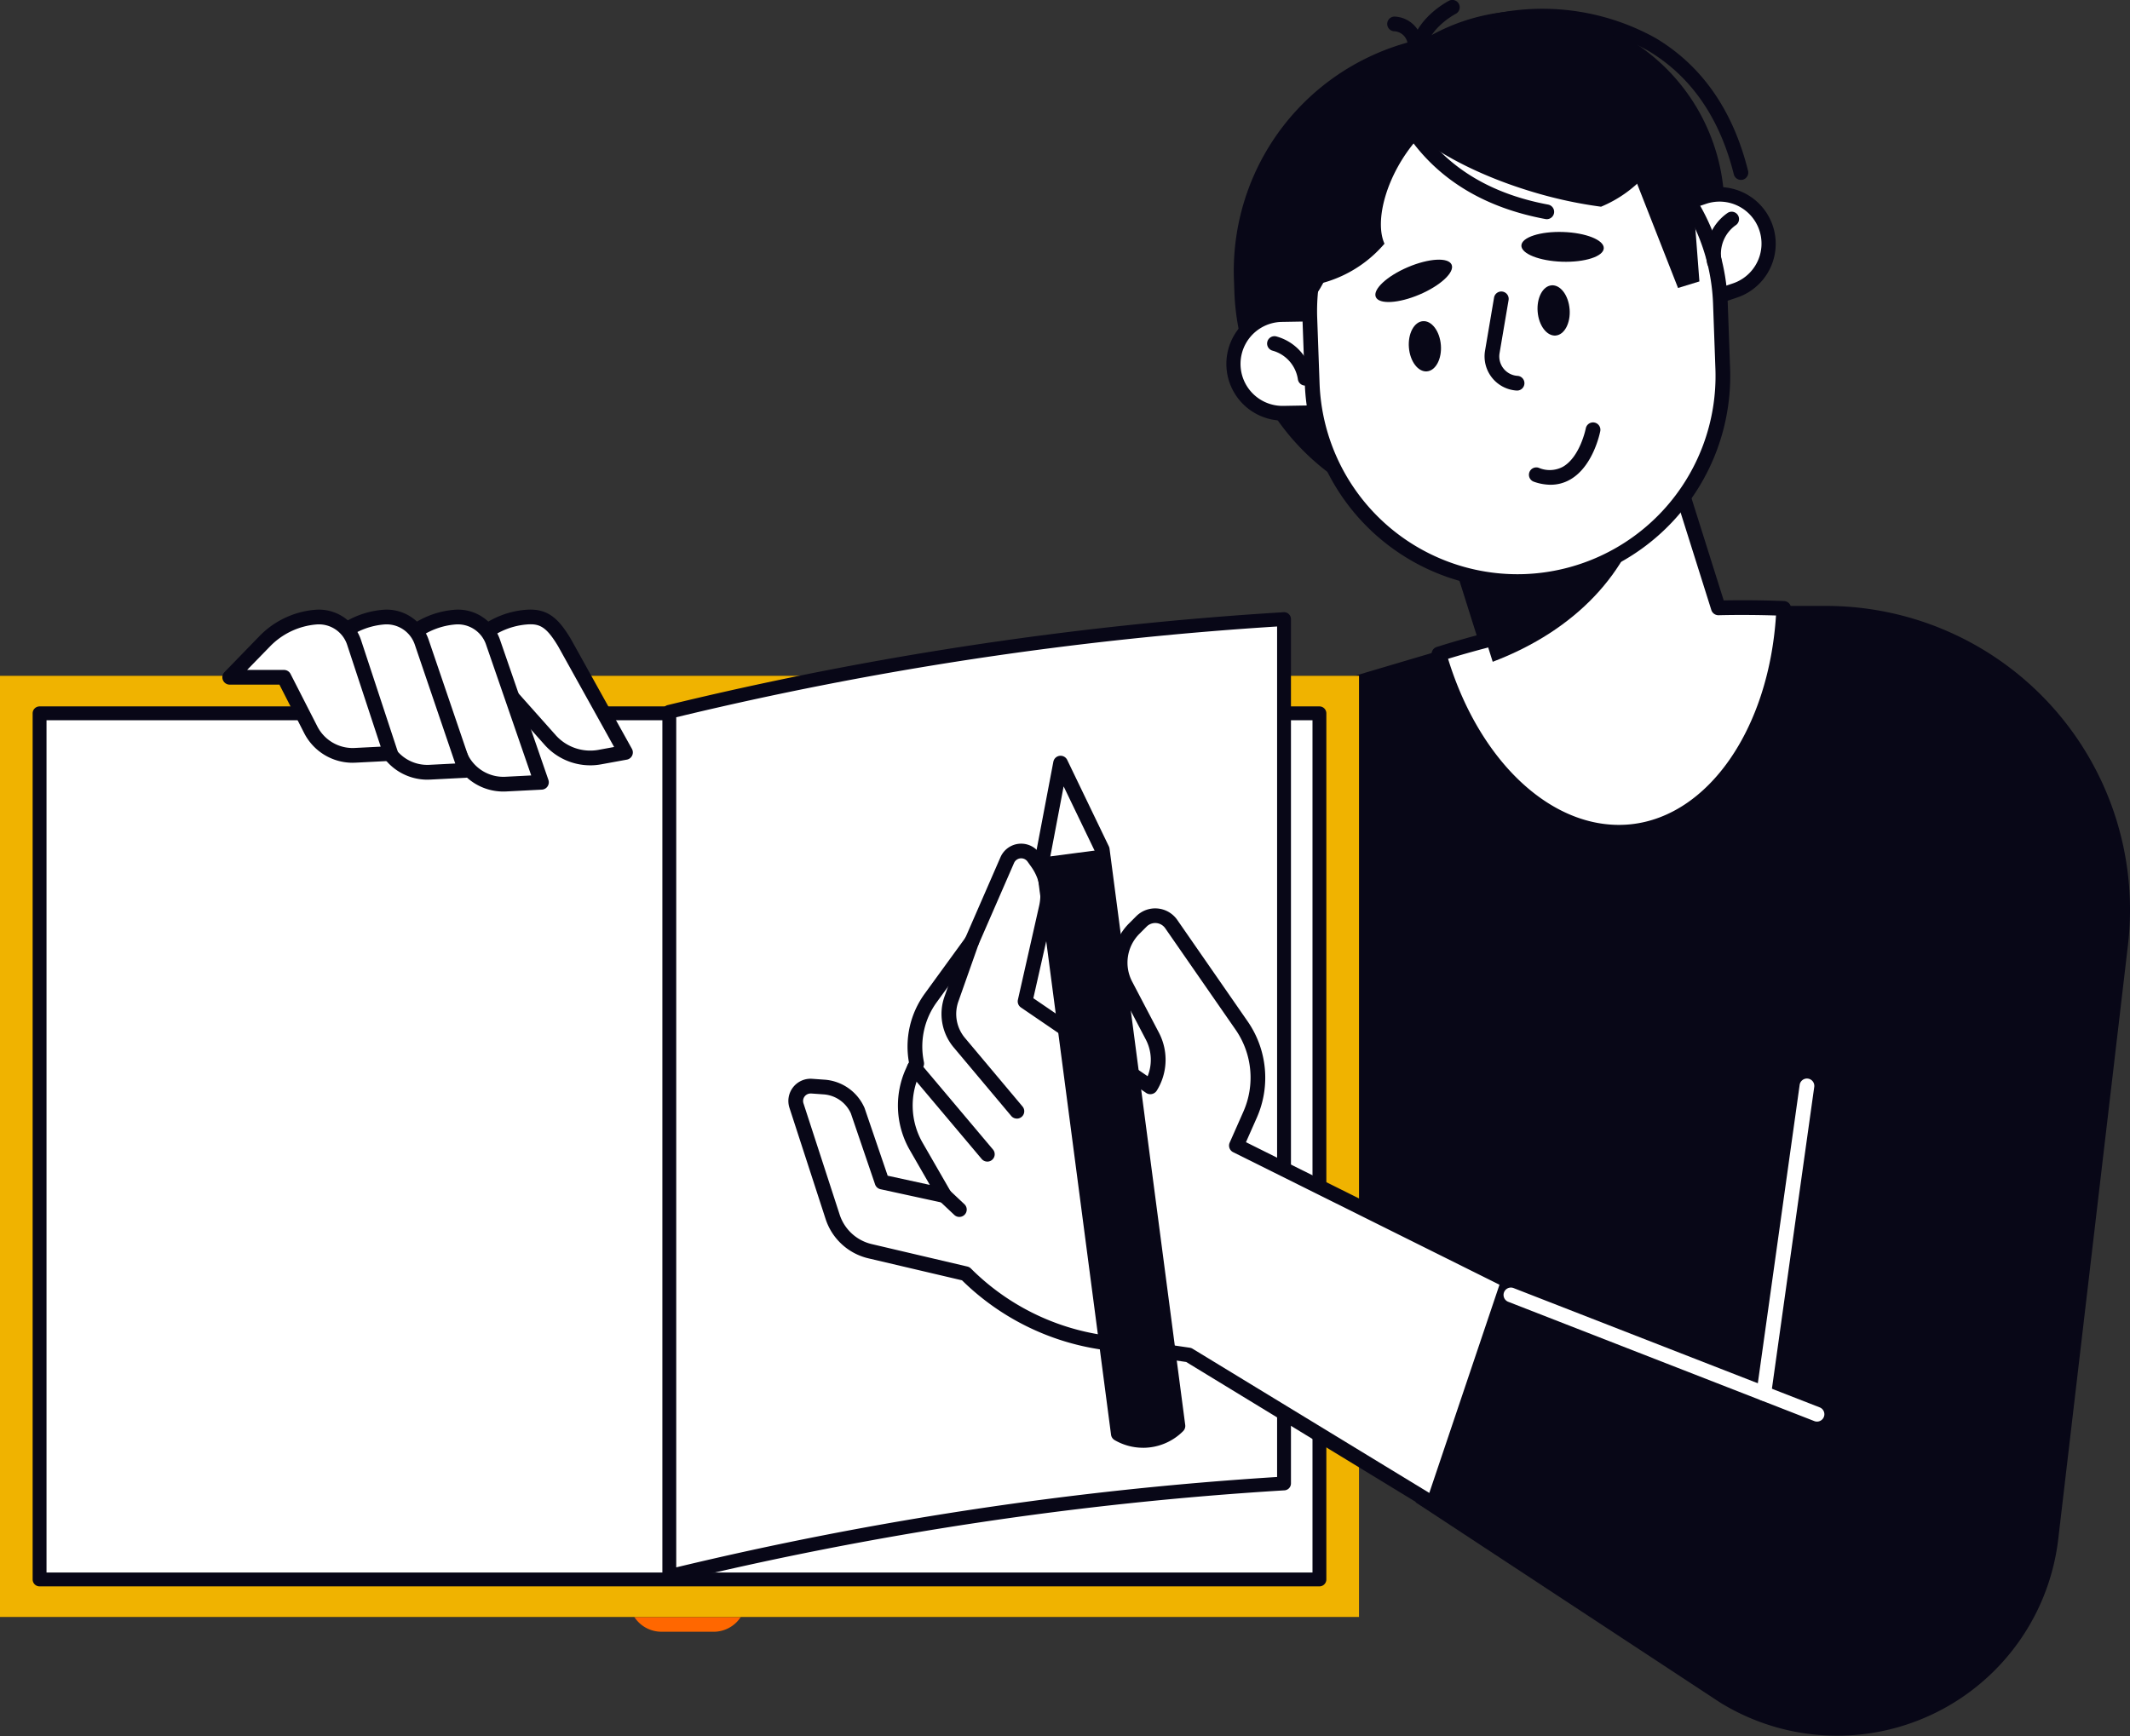
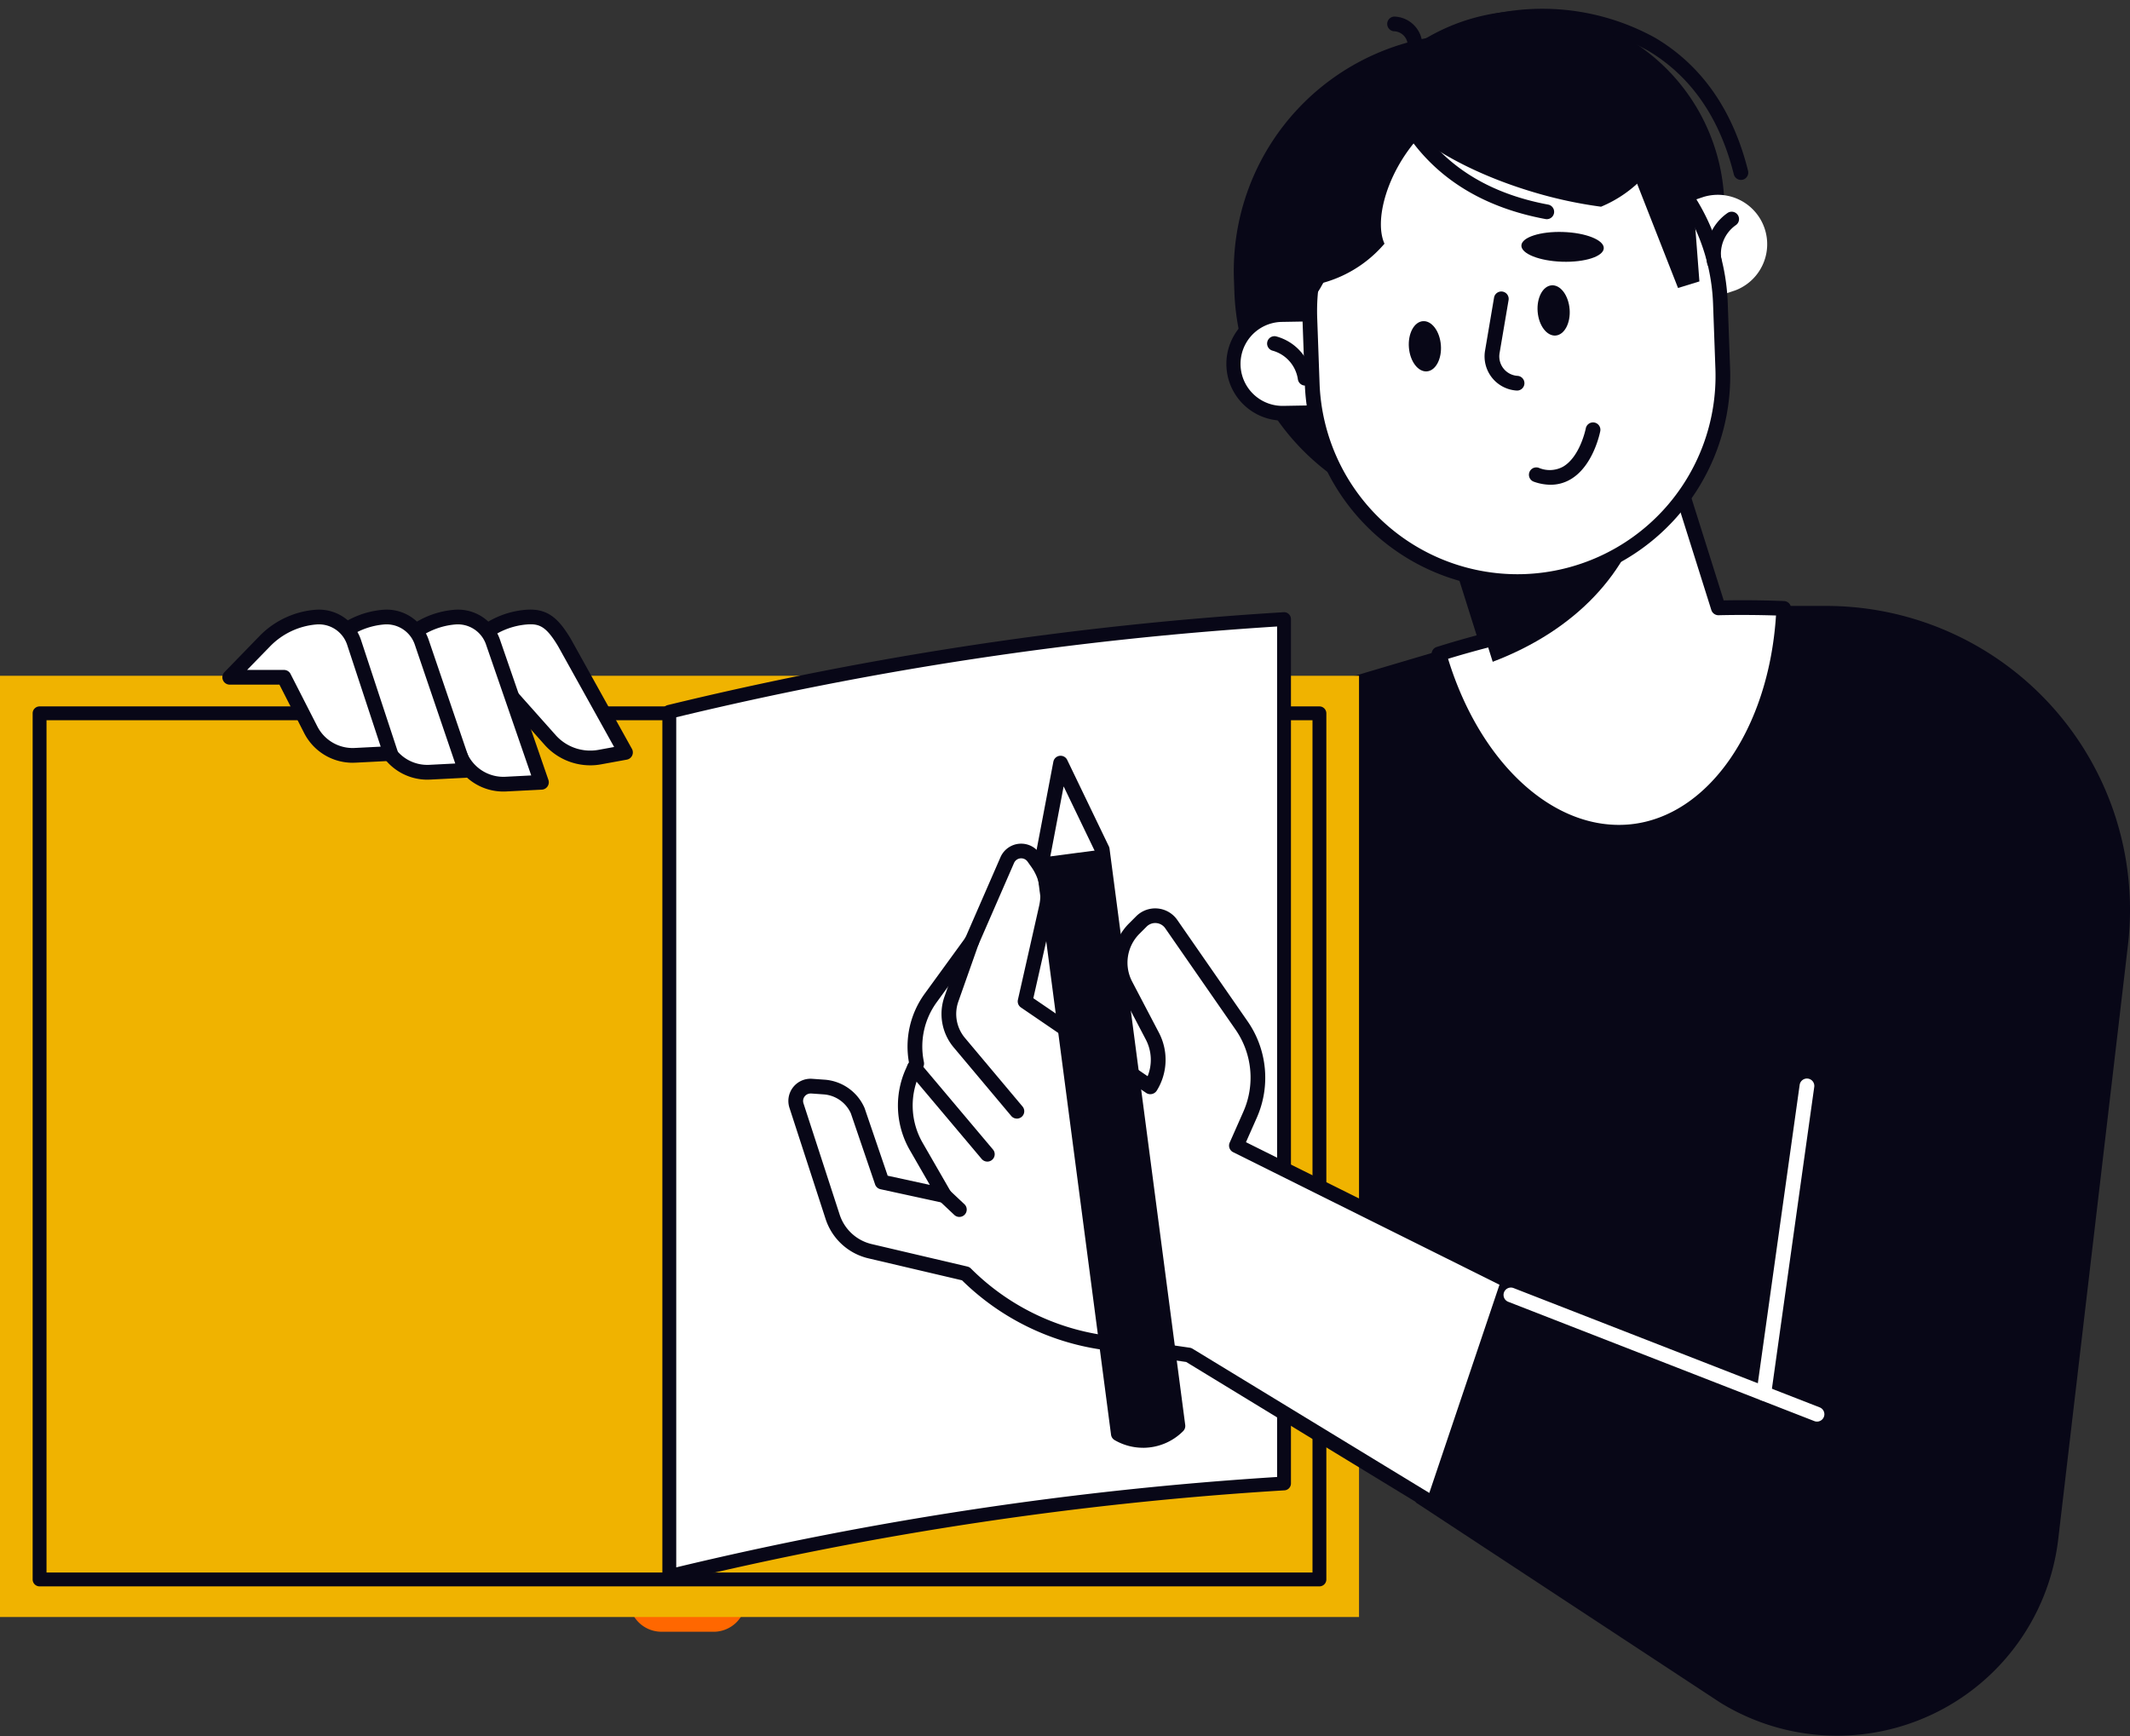
<svg xmlns="http://www.w3.org/2000/svg" width="181.115" height="147.643" viewBox="0 0 181.115 147.643">
  <rect x="0" y="0" width="181.115" height="147.643" fill="#333333" stroke="none" />
  <defs>
    <clipPath id="clip-path">
      <rect id="長方形_6604" data-name="長方形 6604" width="181.115" height="147.643" fill="none" />
    </clipPath>
  </defs>
  <g id="グループ_2783" data-name="グループ 2783" transform="translate(0 0)">
    <g id="グループ_2549" data-name="グループ 2549" transform="translate(0 0.001)" clip-path="url(#clip-path)">
      <path id="パス_6088" data-name="パス 6088" d="M174.591,158.579l25.852,17a18.934,18.934,0,0,0,28.757-13.9l5.926-50.51a25.839,25.839,0,0,0-25.664-28.85H189.439l-44.545,13.2Z" transform="translate(-54.186 -30.786)" fill="#080717" />
      <path id="パス_6089" data-name="パス 6089" d="M92.629,174.151H88.2a2.753,2.753,0,0,1-2.753-2.753V97.343A2.754,2.754,0,0,1,88.2,94.589h4.432a2.754,2.754,0,0,1,2.753,2.754V171.4a2.753,2.753,0,0,1-2.753,2.753" transform="translate(-31.954 -35.374)" fill="#ff6700" />
-       <rect id="長方形_6601" data-name="長方形 6601" width="115.558" height="80.051" transform="translate(0 57.473)" fill="#080717" />
      <rect id="長方形_6602" data-name="長方形 6602" width="115.558" height="80.051" transform="translate(0 57.473)" fill="#f0b300" />
-       <rect id="長方形_6603" data-name="長方形 6603" width="108.826" height="73.661" transform="translate(3.366 60.667)" fill="#fff" />
      <path id="パス_6090" data-name="パス 6090" d="M113.85,170.807H5.025a.59.59,0,0,1-.59-.59V96.556a.59.59,0,0,1,.59-.589H113.85a.59.59,0,0,1,.589.589v73.661a.59.59,0,0,1-.589.59M5.614,169.628H113.261V97.146H5.614Z" transform="translate(-1.659 -35.889)" fill="#080717" />
      <path id="パス_6091" data-name="パス 6091" d="M90.909,91.99V165.5a297.5,297.5,0,0,1,52.271-7.889V84.1A297.5,297.5,0,0,0,90.909,91.99" transform="translate(-33.997 -31.451)" fill="#fff" />
      <path id="パス_6092" data-name="パス 6092" d="M90.557,165.737a.591.591,0,0,1-.59-.589V91.639a.589.589,0,0,1,.446-.572,298.418,298.418,0,0,1,52.375-7.9.564.564,0,0,1,.441.157.587.587,0,0,1,.187.43v73.509a.589.589,0,0,1-.55.587A297.294,297.294,0,0,0,90.7,165.72a.614.614,0,0,1-.143.018M91.146,92.1v72.3a298.811,298.811,0,0,1,51.092-7.686V84.38A297.222,297.222,0,0,0,91.146,92.1" transform="translate(-33.645 -31.099)" fill="#080717" />
      <path id="パス_6093" data-name="パス 6093" d="M199.446,76.743l-3.553-11.275,18.771-5.915,4.542,14.416q2.806-.066,5.559.044c-.442,10.126-5.7,18.225-12.941,18.982-7.042.737-13.692-5.715-16.376-15.1,1.31-.418,2.647-.794,4-1.149" transform="translate(-73.092 -22.272)" fill="#fff" />
      <path id="パス_6094" data-name="パス 6094" d="M210.364,93.306c-6.787,0-13.21-6.233-15.892-15.617a.626.626,0,0,1,.412-.768c1.02-.324,2.135-.649,3.395-.988l-3.356-10.65a.627.627,0,0,1,.409-.786L214.1,58.583a.635.635,0,0,1,.478.042.626.626,0,0,1,.308.367l4.4,13.969c1.692-.031,3.414-.013,5.128.054a.627.627,0,0,1,.6.653c-.462,10.574-6.14,18.806-13.5,19.577a11.128,11.128,0,0,1-1.152.061M195.849,77.931c2.763,8.984,9.1,14.734,15.536,14.07,6.6-.691,11.725-8.113,12.347-17.757-1.636-.051-3.276-.06-4.885-.022a.638.638,0,0,1-.612-.438l-4.354-13.819L196.3,65.5l3.366,10.678a.627.627,0,0,1-.439.794c-1.256.331-2.369.645-3.382.956" transform="translate(-72.718 -21.898)" fill="#080717" />
      <path id="パス_6095" data-name="パス 6095" d="M200.285,79.845l-4.124-13.087L208.084,63l5.218,3.275c-1.387,5.946-5.93,10.877-13.017,13.569" transform="translate(-73.359 -23.561)" fill="#080717" />
      <path id="パス_6096" data-name="パス 6096" d="M188.489,45.978h0A20.153,20.153,0,0,1,167.63,26.556l-.038-1.073a20.153,20.153,0,0,1,40.281-1.436l.038,1.073a20.152,20.152,0,0,1-19.421,20.858" transform="translate(-62.67 -1.725)" fill="#080717" />
      <path id="パス_6097" data-name="パス 6097" d="M198.03,38.528h0a16.818,16.818,0,0,1-17.407-16.208l-.123-3.438a16.818,16.818,0,1,1,33.615-1.2l.123,3.438A16.818,16.818,0,0,1,198.03,38.528" transform="translate(-67.498 -0.547)" fill="#080717" />
      <path id="パス_6098" data-name="パス 6098" d="M222.978,15.755a.628.628,0,0,1-.607-.475c-1.2-4.818-3.66-8.359-7.306-10.525a18.578,18.578,0,0,0-13.88-1.648A.626.626,0,0,1,200.87,1.9,19.853,19.853,0,0,1,215.7,3.679c3.943,2.343,6.6,6.144,7.882,11.3a.627.627,0,0,1-.456.759.669.669,0,0,1-.152.018" transform="translate(-74.944 -0.455)" fill="#080717" />
      <path id="パス_6099" data-name="パス 6099" d="M226.635,35.775l3.6-1.211a4.2,4.2,0,0,0-2.677-7.956l-3.6,1.211a4.2,4.2,0,1,0,2.677,7.956" transform="translate(-82.685 -9.868)" fill="#fff" />
-       <path id="パス_6100" data-name="パス 6100" d="M224.927,36.247a4.823,4.823,0,0,1-1.543-9.395l3.6-1.212a4.824,4.824,0,0,1,3.076,9.144l-3.6,1.211h0a4.806,4.806,0,0,1-1.534.252m1.335-.846h0Zm2.257-8.761a3.559,3.559,0,0,0-1.136.187l-3.6,1.211a3.571,3.571,0,1,0,2.277,6.769l3.6-1.211a3.571,3.571,0,0,0-1.142-6.956" transform="translate(-82.31 -9.494)" fill="#080717" />
      <path id="パス_6101" data-name="パス 6101" d="M175.566,51.021l-3.8.066a4.2,4.2,0,1,1-.145-8.393l3.8-.066a4.2,4.2,0,1,1,.145,8.393" transform="translate(-62.64 -15.941)" fill="#fff" />
      <path id="パス_6102" data-name="パス 6102" d="M171.321,51.339a4.824,4.824,0,0,1-.082-9.646l3.8-.065a4.823,4.823,0,1,1,.167,9.645l-3.8.066h-.085m3.8-8.46h-.062l-3.8.065a3.571,3.571,0,1,0,.123,7.142l3.8-.066a3.571,3.571,0,0,0-.061-7.142" transform="translate(-62.266 -15.567)" fill="#080717" />
      <path id="パス_6103" data-name="パス 6103" d="M196.174,54.813h0A17.467,17.467,0,0,1,178.1,37.979l-.2-5.545A17.467,17.467,0,0,1,212.81,31.19l.2,5.545a17.467,17.467,0,0,1-16.834,18.078" transform="translate(-66.524 -5.365)" fill="#fff" />
      <path id="パス_6104" data-name="パス 6104" d="M195.161,55.077A18.093,18.093,0,0,1,177.1,37.628l-.2-5.544a18.093,18.093,0,1,1,36.163-1.289l.2,5.544a18.115,18.115,0,0,1-17.437,18.726c-.221.008-.442.012-.662.012M195,14.6q-.307,0-.615.011a16.839,16.839,0,0,0-16.231,17.43l.2,5.545a16.842,16.842,0,0,0,17.43,16.23h0a16.86,16.86,0,0,0,16.23-17.43l-.2-5.545A16.842,16.842,0,0,0,195,14.6" transform="translate(-66.151 -4.991)" fill="#080717" />
      <path id="パス_6105" data-name="パス 6105" d="M176.483,31.834v.029c2.933-2.139,4.9-9.3,4.6-17.727v-.029c-2.933,2.14-4.9,9.3-4.6,17.728" transform="translate(-65.988 -5.275)" fill="#080717" />
      <path id="パス_6106" data-name="パス 6106" d="M232.435,33.659a.625.625,0,0,1-.613-.5,4.218,4.218,0,0,1,1.742-4.3.626.626,0,0,1,.684,1.049,2.973,2.973,0,0,0-1.2,3,.625.625,0,0,1-.488.738.658.658,0,0,1-.125.013" transform="translate(-86.661 -10.753)" fill="#080717" />
      <path id="パス_6107" data-name="パス 6107" d="M175.34,49.872a.626.626,0,0,1-.619-.538,2.981,2.981,0,0,0-2.135-2.427.626.626,0,0,1,.29-1.218,4.218,4.218,0,0,1,3.084,3.469.626.626,0,0,1-.531.708.613.613,0,0,1-.089.006" transform="translate(-64.362 -17.08)" fill="#080717" />
-       <path id="パス_6108" data-name="パス 6108" d="M193.293,35.7c.274.643-.947,1.78-2.728,2.539s-3.446.853-3.72.21.947-1.78,2.728-2.539,3.446-.853,3.72-.21" transform="translate(-69.86 -13.19)" fill="#080717" />
      <path id="パス_6109" data-name="パス 6109" d="M213.649,32.892c-.023.7-1.61,1.213-3.545,1.149s-3.484-.682-3.461-1.38,1.61-1.213,3.545-1.149,3.484.682,3.461,1.38" transform="translate(-77.279 -11.783)" fill="#080717" />
      <path id="パス_6110" data-name="パス 6110" d="M204.4,48.023h-.043a2.911,2.911,0,0,1-2.674-3.389l.766-4.513a.626.626,0,0,1,1.235.209l-.766,4.513a1.657,1.657,0,0,0,1.523,1.931.626.626,0,0,1-.041,1.251" transform="translate(-75.409 -14.809)" fill="#080717" />
      <path id="パス_6111" data-name="パス 6111" d="M209.509,62.688a4.32,4.32,0,0,1-1.42-.258.626.626,0,1,1,.414-1.183,2.367,2.367,0,0,0,2.057-.091c1.456-.835,1.939-3.238,1.944-3.263a.626.626,0,0,1,1.23.237c-.024.121-.593,2.985-2.547,4.109a3.314,3.314,0,0,1-1.678.448" transform="translate(-77.663 -21.461)" fill="#080717" />
      <path id="パス_6112" data-name="パス 6112" d="M203.9,7.472a32.746,32.746,0,0,1,8.773,3.962,9.485,9.485,0,0,1-.353,1.872,10.562,10.562,0,0,1-6,6.518,36.97,36.97,0,0,1-5.719-1.23c-8-2.374-13.746-6.788-12.834-9.86S195.9,5.1,203.9,7.472" transform="translate(-70.182 -2.245)" fill="#080717" />
      <path id="パス_6113" data-name="パス 6113" d="M173.7,19.974a10.623,10.623,0,0,0-1.73,8.849,9.418,9.418,0,0,0,1.89.239,10.561,10.561,0,0,0,8.046-3.71c-.874-1.937.155-5.87,2.775-8.886,5.473-6.3-4.871-5.476-10.981,3.509" transform="translate(-64.183 -4.627)" fill="#080717" />
      <path id="パス_6114" data-name="パス 6114" d="M211.563,40.788c.094,1.179-.439,2.184-1.189,2.243s-1.435-.848-1.529-2.027.439-2.184,1.189-2.243,1.434.848,1.528,2.027" transform="translate(-78.098 -14.495)" fill="#080717" />
      <path id="パス_6115" data-name="パス 6115" d="M194.077,45.656c.094,1.179-.439,2.184-1.189,2.243s-1.435-.848-1.529-2.027.439-2.184,1.189-2.243,1.434.848,1.528,2.027" transform="translate(-71.559 -16.315)" fill="#080717" />
-       <path id="パス_6116" data-name="パス 6116" d="M192.227,5.627a.626.626,0,0,1-.622-.565c-.31-3.143,3.108-4.921,3.253-5a.626.626,0,0,1,.568,1.116c-.028.014-2.8,1.467-2.576,3.757a.626.626,0,0,1-.562.684c-.021,0-.042,0-.062,0" transform="translate(-71.648 0)" fill="#080717" />
      <path id="パス_6117" data-name="パス 6117" d="M190.772,5.117a.626.626,0,0,1-.613-.5A1.209,1.209,0,0,0,189.044,3.5a.626.626,0,0,1,0-1.252h0a2.471,2.471,0,0,1,2.342,2.123.625.625,0,0,1-.491.736.593.593,0,0,1-.123.013" transform="translate(-70.463 -0.84)" fill="#080717" />
      <path id="パス_6118" data-name="パス 6118" d="M203.1,25.123a.6.6,0,0,1-.115-.011c-5.031-.936-8.892-3.218-11.476-6.783a.626.626,0,0,1,1.014-.734c2.39,3.3,5.987,5.411,10.691,6.287a.626.626,0,0,1-.114,1.241" transform="translate(-71.574 -6.483)" fill="#080717" />
      <path id="パス_6119" data-name="パス 6119" d="M225.857,19.574l.862,11.3-1.817.557L219.85,18.557Z" transform="translate(-82.218 -6.94)" fill="#080717" />
      <path id="パス_6120" data-name="パス 6120" d="M64.388,88.946H59.779l2.972-3.063a6.845,6.845,0,0,1,4.328-2.053c1.462-.125,2.213.4,3.277,2.164l5.19,9.337-2.19.4a4.543,4.543,0,0,1-4.214-1.447Z" transform="translate(-22.356 -31.344)" fill="#fff" />
      <path id="パス_6121" data-name="パス 6121" d="M72.172,96.059A5.2,5.2,0,0,1,68.3,94.327L63.732,89.2H59.4a.626.626,0,0,1-.449-1.062l2.972-3.063a7.476,7.476,0,0,1,4.724-2.24c1.9-.17,2.827.74,3.866,2.465l5.2,9.356a.625.625,0,0,1-.434.92l-2.19.4a5.087,5.087,0,0,1-.922.084M60.884,87.946h3.129a.626.626,0,0,1,.468.21l4.753,5.339a3.94,3.94,0,0,0,3.634,1.249L74.2,94.5l-4.767-8.575c-1.007-1.67-1.575-1.936-2.676-1.844a6.22,6.22,0,0,0-3.931,1.865Z" transform="translate(-21.981 -30.97)" fill="#080717" />
      <path id="パス_6122" data-name="パス 6122" d="M54.7,88.949H50.093l2.972-3.063a6.845,6.845,0,0,1,4.328-2.053A3.165,3.165,0,0,1,60.67,86l4.1,11.881-3.036.156a3.99,3.99,0,0,1-3.757-2.17Z" transform="translate(-18.733 -31.347)" fill="#fff" />
      <path id="パス_6123" data-name="パス 6123" d="M61.155,98.291a4.622,4.622,0,0,1-4.111-2.516L53.932,89.2H49.719a.626.626,0,0,1-.449-1.062l2.972-3.063a7.473,7.473,0,0,1,4.724-2.24,3.775,3.775,0,0,1,3.925,2.592l4.1,11.873a.626.626,0,0,1-.56.83l-3.036.155q-.118.006-.237.006M51.2,87.949h3.129a.627.627,0,0,1,.566.358l3.275,6.916a3.377,3.377,0,0,0,3.16,1.812l2.2-.113L59.7,85.827a2.533,2.533,0,0,0-2.632-1.744,6.219,6.219,0,0,0-3.932,1.865Z" transform="translate(-18.36 -30.973)" fill="#080717" />
      <path id="パス_6124" data-name="パス 6124" d="M45.016,88.949H40.407l2.972-3.063a6.845,6.845,0,0,1,4.328-2.053A3.165,3.165,0,0,1,50.984,86l3.705,10.872-3.035.155a3.99,3.99,0,0,1-3.758-2.17Z" transform="translate(-15.111 -31.347)" fill="#fff" />
      <path id="パス_6125" data-name="パス 6125" d="M51.074,97.282a4.623,4.623,0,0,1-4.11-2.517L44.25,89.2H40.032a.626.626,0,0,1-.449-1.062l2.972-3.063a7.476,7.476,0,0,1,4.724-2.24A3.772,3.772,0,0,1,51.2,85.428l3.7,10.865a.626.626,0,0,1-.56.827l-3.036.156c-.079,0-.158.006-.237.006m-9.562-9.333h3.129a.625.625,0,0,1,.562.352l2.881,5.9a3.37,3.37,0,0,0,3.163,1.819l2.207-.113L50.017,85.825a2.533,2.533,0,0,0-2.631-1.742,6.218,6.218,0,0,0-3.931,1.865Z" transform="translate(-14.737 -30.973)" fill="#080717" />
      <path id="パス_6126" data-name="パス 6126" d="M35.813,88.949H31.2l2.972-3.063A6.845,6.845,0,0,1,38.5,83.834,3.165,3.165,0,0,1,41.781,86l3.106,9.433-3.035.156a3.99,3.99,0,0,1-3.757-2.17Z" transform="translate(-11.669 -31.347)" fill="#fff" />
      <path id="パス_6127" data-name="パス 6127" d="M41.272,95.843a4.624,4.624,0,0,1-4.11-2.516L35.055,89.2H30.829a.626.626,0,0,1-.449-1.062l2.973-3.063a7.471,7.471,0,0,1,4.723-2.24A3.776,3.776,0,0,1,42,85.428l3.106,9.433a.627.627,0,0,1-.563.821l-3.036.155c-.079,0-.158.006-.237.006m-8.963-7.894h3.129A.627.627,0,0,1,36,88.29l2.281,4.467a3.375,3.375,0,0,0,3.168,1.829l2.217-.113-2.85-8.654a2.531,2.531,0,0,0-2.629-1.736,6.216,6.216,0,0,0-3.931,1.865Z" transform="translate(-11.295 -30.973)" fill="#080717" />
      <path id="パス_6128" data-name="パス 6128" d="M126.064,116.379l-3.012,6.913-3.5,4.818a7.005,7.005,0,0,0-1.206,5.476l.02.1-.185.359a7,7,0,0,0,.154,6.7l2.4,4.167-5.309-1.157-2.06-6.041a3.4,3.4,0,0,0-2.877-2.038l-1.052-.075a1.262,1.262,0,0,0-1.29,1.65l3.078,9.471a4.382,4.382,0,0,0,3.166,2.911l8.149,1.913a20.539,20.539,0,0,0,11.59,5.836l7.372,1.077,20.8,12.684,6.391-18.969-23.139-11.515,1.174-2.656a7.741,7.741,0,0,0-.719-7.541l-6-8.645a1.658,1.658,0,0,0-2.532-.23l-.6.6a4.113,4.113,0,0,0-.744,4.825l2.274,4.342a4.328,4.328,0,0,1-.16,4.295l-.013.021L127.579,128.4l1.808-8a4.738,4.738,0,0,0-.763-3.794l-.326-.458a1.29,1.29,0,0,0-2.234.234" transform="translate(-40.419 -43.233)" fill="#fff" />
      <path id="パス_6129" data-name="パス 6129" d="M161.923,171.4a.623.623,0,0,1-.326-.091l-20.691-12.617-7.246-1.059a21.3,21.3,0,0,1-11.815-5.886l-7.976-1.872a5.037,5.037,0,0,1-3.618-3.328l-3.078-9.471a1.888,1.888,0,0,1,1.93-2.467l1.052.075a4.012,4.012,0,0,1,3.406,2.413l1.964,5.754,3.584.781-1.693-2.942a7.6,7.6,0,0,1-.168-7.3l.086-.167a7.655,7.655,0,0,1,1.337-5.85l3.461-4.762,2.985-6.85a1.917,1.917,0,0,1,3.317-.347l.327.459a5.376,5.376,0,0,1,.864,4.3l-1.715,7.582,9.718,6.634a3.718,3.718,0,0,0-.148-3.108l-2.274-4.342a4.716,4.716,0,0,1,.856-5.56l.6-.6a2.284,2.284,0,0,1,3.488.319l5.995,8.644a8.416,8.416,0,0,1,.778,8.15l-.933,2.108,22.6,11.249a.626.626,0,0,1,.314.761l-6.392,18.968a.626.626,0,0,1-.379.388.611.611,0,0,1-.213.038m-52.956-35.544a.636.636,0,0,0-.6.833l3.079,9.471a3.773,3.773,0,0,0,2.713,2.5l8.149,1.913a.628.628,0,0,1,.3.168,20.044,20.044,0,0,0,11.236,5.658l7.372,1.077a.634.634,0,0,1,.235.085L161.58,169.83l5.967-17.708L144.9,140.85a.627.627,0,0,1-.294-.814l1.174-2.656a7.16,7.16,0,0,0-.66-6.931l-5.995-8.644a1.033,1.033,0,0,0-1.577-.145l-.6.6a3.472,3.472,0,0,0-.63,4.092l2.274,4.341a4.971,4.971,0,0,1-.183,4.916.649.649,0,0,1-.409.292.627.627,0,0,1-.488-.085l-10.656-7.274a.627.627,0,0,1-.258-.655l1.808-8a4.119,4.119,0,0,0-.662-3.293l-.326-.458a.664.664,0,0,0-1.15.121l-3.012,6.913a.612.612,0,0,1-.068.118l-3.5,4.817a6.4,6.4,0,0,0-1.1,4.987l.019.1a.631.631,0,0,1-.058.408l-.185.358a6.353,6.353,0,0,0,.14,6.106l2.4,4.167a.627.627,0,0,1-.676.925L114.914,144a.627.627,0,0,1-.46-.41l-2.06-6.041a2.755,2.755,0,0,0-2.328-1.616l-1.052-.075h-.048m13.711-12.936h0Z" transform="translate(-40.045 -42.859)" fill="#080717" />
      <path id="パス_6130" data-name="パス 6130" d="M134.291,142.586a.624.624,0,0,1-.48-.223l-4.9-5.838a4.429,4.429,0,0,1-.78-4.307l1.735-4.914a.626.626,0,1,1,1.181.417l-1.735,4.914a3.172,3.172,0,0,0,.558,3.086l4.9,5.837a.626.626,0,0,1-.479,1.029" transform="translate(-47.824 -47.452)" fill="#080717" />
      <path id="パス_6131" data-name="パス 6131" d="M130.031,152.665a.627.627,0,0,1-.48-.222l-6.193-7.353a.626.626,0,1,1,.957-.807l6.194,7.353a.626.626,0,0,1-.478,1.03" transform="translate(-46.077 -53.874)" fill="#080717" />
      <path id="パス_6132" data-name="パス 6132" d="M129.177,163.867a.63.63,0,0,1-.43-.17l-1.262-1.189a.626.626,0,0,1,.858-.912l1.263,1.188a.626.626,0,0,1-.429,1.082" transform="translate(-47.602 -60.369)" fill="#080717" />
      <path id="パス_6133" data-name="パス 6133" d="M148.055,160.708l-6.436-49.018,1.524-8.019,3.543,7.353,6.436,49.018a4.182,4.182,0,0,1-5.067.665" transform="translate(-52.962 -38.77)" fill="#fff" />
      <path id="パス_6134" data-name="パス 6134" d="M148.055,165.1l-6.436-49.018,5.067-.665,6.436,49.018a4.182,4.182,0,0,1-5.067.665" transform="translate(-52.962 -43.163)" fill="#080717" />
      <path id="パス_6135" data-name="パス 6135" d="M149.782,161.526a4.8,4.8,0,0,1-2.416-.652.625.625,0,0,1-.306-.46L140.625,111.4a.639.639,0,0,1,.005-.2l1.525-8.019a.626.626,0,0,1,1.179-.155l3.542,7.354a.626.626,0,0,1,.056.19l6.436,49.018a.623.623,0,0,1-.177.523,4.809,4.809,0,0,1-3.41,1.417m-1.523-1.6a3.557,3.557,0,0,0,3.826-.5l-6.381-48.6-2.674-5.552-1.151,6.055Z" transform="translate(-52.588 -38.396)" fill="#080717" />
      <path id="パス_6136" data-name="パス 6136" d="M230.873,186.319a.616.616,0,0,1-.227-.043L204.619,176.13a.626.626,0,0,1,.455-1.167L231.1,185.109a.626.626,0,0,1-.227,1.21" transform="translate(-76.373 -65.415)" fill="#fff" />
      <path id="パス_6137" data-name="パス 6137" d="M239.2,173.926a.6.6,0,0,1-.088-.006.626.626,0,0,1-.533-.707l3.666-26.152a.626.626,0,0,1,1.24.173l-3.667,26.153a.626.626,0,0,1-.619.539" transform="translate(-89.219 -54.794)" fill="#fff" />
    </g>
  </g>
</svg>